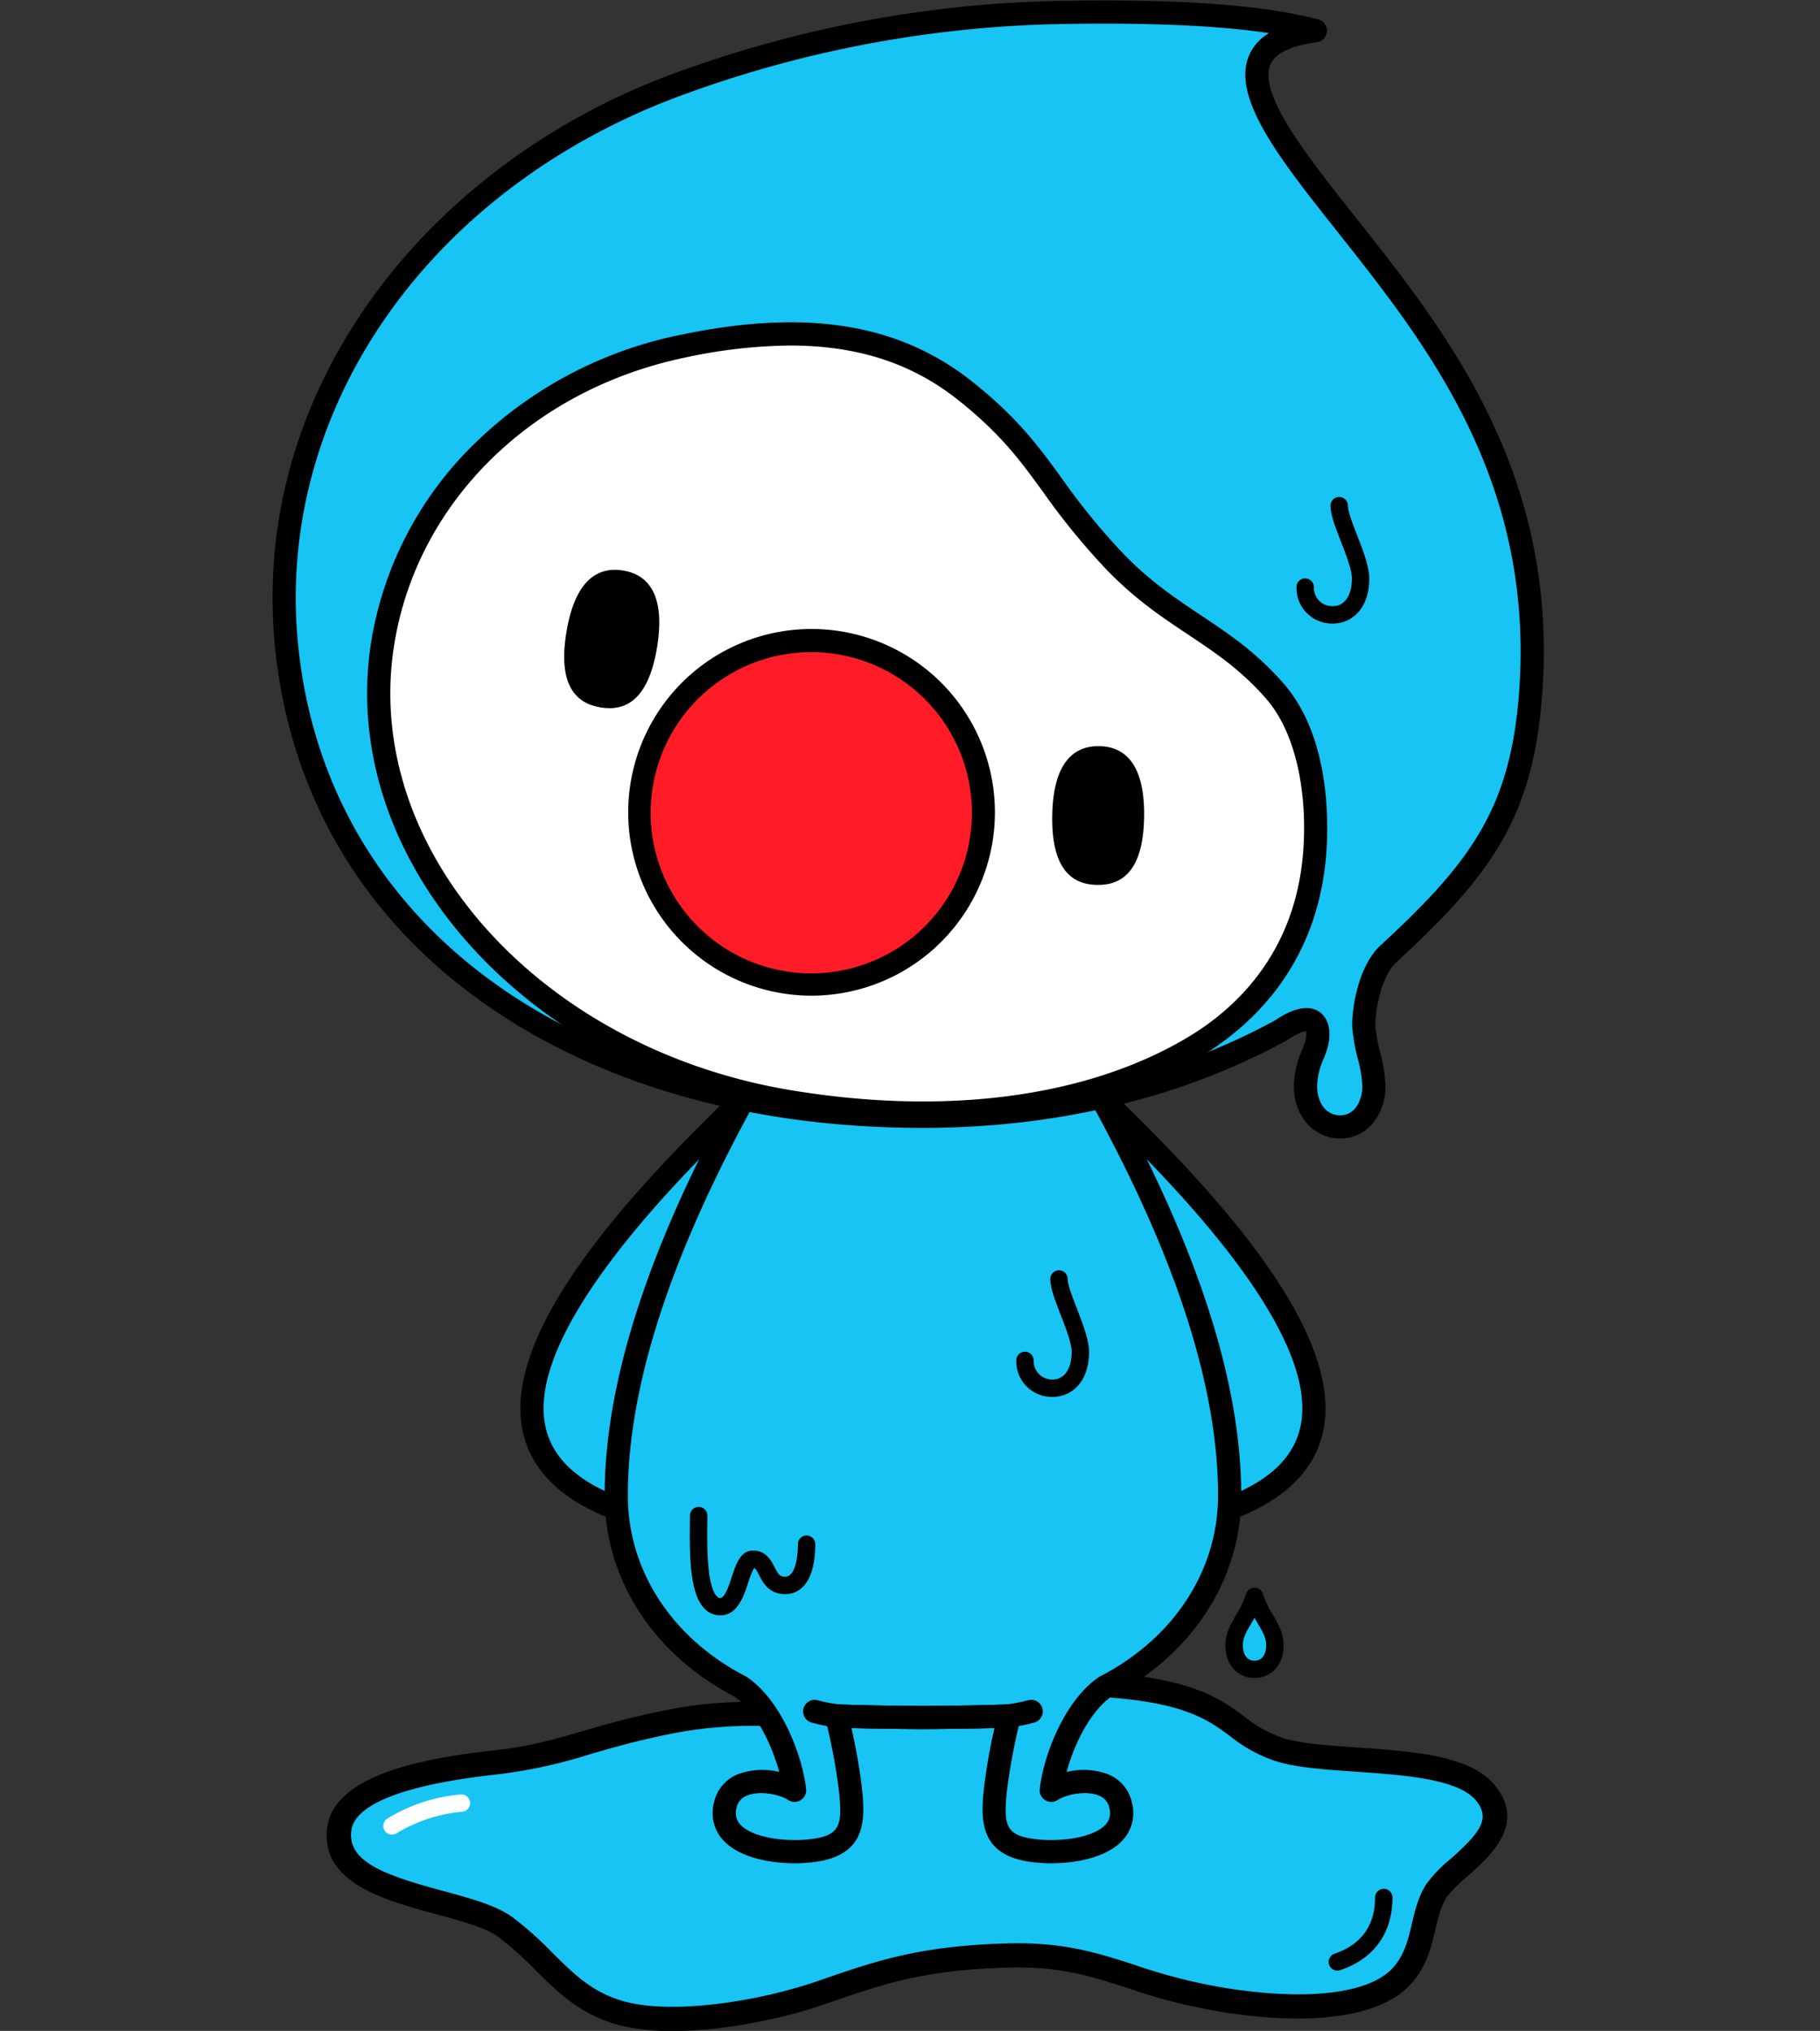
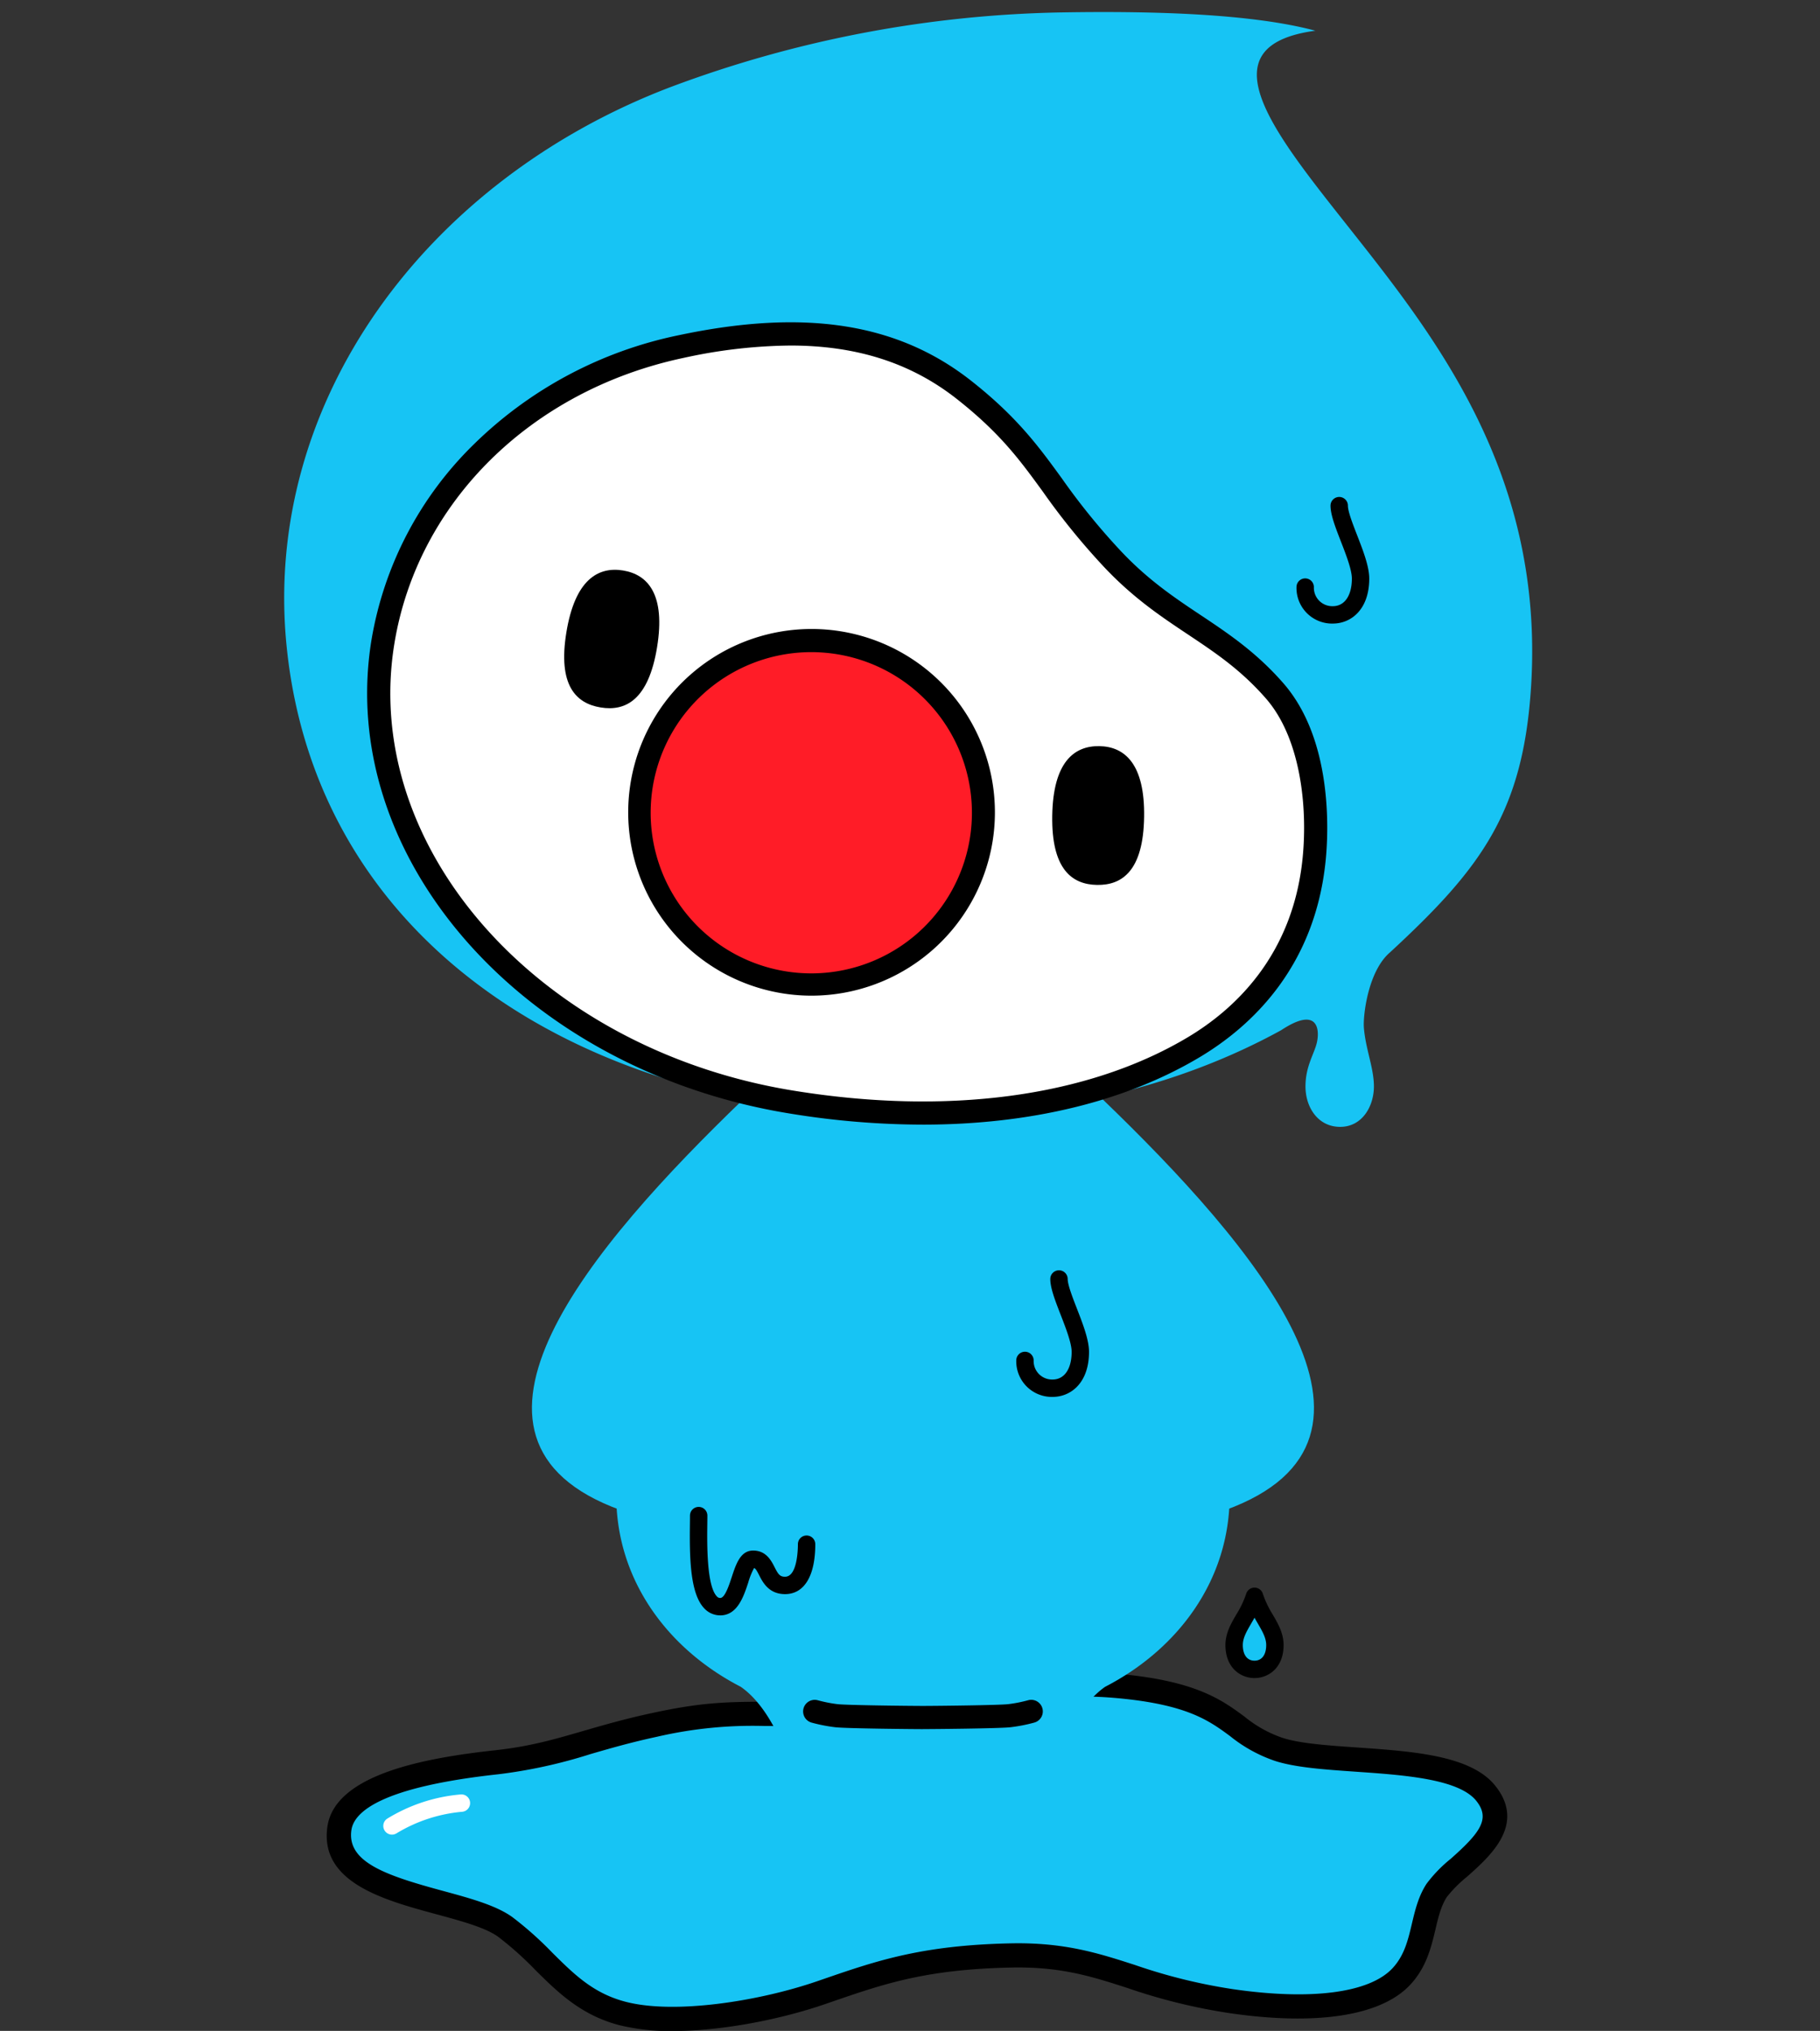
<svg xmlns="http://www.w3.org/2000/svg" width="414" height="462" viewBox="0 0 414 462">
  <rect x="0" y="0" width="414" height="462" fill="#333333" stroke="none" />
  <defs>
    <clipPath id="a">
      <rect width="414" height="462" transform="translate(2651 2185)" fill="none" />
    </clipPath>
    <clipPath id="b">
      <rect width="289.173" height="461.934" fill="none" />
    </clipPath>
  </defs>
  <g transform="translate(-2651 -2185)" clip-path="url(#a)">
    <g transform="translate(2713 2185.103)">
      <g clip-path="url(#b)">
        <path d="M138.25,587.818c32.656,0,37.218-8.781,62.431-6.368s24.24,10.544,35.971,14.353,39.534.586,47.084,9.963-7.41,16.4-11.136,22.118-2.436,13.639-8.086,19.642-18.931,8.421-38.621,5.564c-22.725-3.3-29.535-10.842-50.185-10.4s-30.415,4.1-43.222,8.5-32.879,7.912-45.142,4.688-16.968-12.6-26.573-19.633-40.02-6.8-37.779-22.448C24.457,603.574,45.4,600.2,58.851,598.734s20.863-5.274,35.858-8.5,19.235-2.418,43.542-2.418" transform="translate(-7.793 -197.95)" fill="#17c4f4" />
        <path d="M97.361,658.457a48.582,48.582,0,0,1-12.145-1.344c-8.742-2.3-14.008-7.517-19.1-12.565a74.688,74.688,0,0,0-8.4-7.511c-2.881-2.109-8.359-3.6-14.159-5.17-11.823-3.208-26.538-7.2-24.72-19.893,1.727-12.053,22.678-15.708,38.288-17.409,7.764-.846,13.434-2.492,20-4.4,4.411-1.28,9.411-2.731,15.577-4.056,12.465-2.68,17.875-2.64,32.33-2.533,3.356.025,7.218.053,11.791.053a131.433,131.433,0,0,0,32.807-3.887c8.877-2.01,16.543-3.745,29.886-2.469,17.057,1.632,22.842,5.9,27.946,9.661a27.909,27.909,0,0,0,8.614,4.815c3.993,1.3,10.31,1.735,17,2.2,12.71.881,25.854,1.792,31.381,8.658,7.088,8.8-1.049,16.014-6.434,20.785a28.851,28.851,0,0,0-4.539,4.566c-1.334,2.047-1.945,4.63-2.593,7.365-.965,4.074-2.06,8.692-5.795,12.661-6.6,7.01-21.168,9.284-41.025,6.4a131.543,131.543,0,0,1-23.29-5.737c-8.117-2.617-15.125-4.876-26.44-4.637-19.328.411-28.778,3.665-40.742,7.784l-1.643.566c-9.768,3.352-23.112,6.091-34.593,6.091m20.7-69.4a96.377,96.377,0,0,0-24.2,2.445c-5.976,1.284-10.665,2.645-15.2,3.961a114.327,114.327,0,0,1-20.939,4.582c-26.537,2.891-32.825,8.507-33.427,12.709-1.046,7.3,7.922,10.323,20.706,13.792,6.308,1.712,12.266,3.328,15.973,6.042A79.047,79.047,0,0,1,70,640.633c4.995,4.951,9.309,9.226,16.621,11.148,11.173,2.937,30.365-.106,43.547-4.63l1.638-.564c11.928-4.106,22.229-7.653,42.42-8.083,12.237-.264,20.016,2.247,28.25,4.9a125.246,125.246,0,0,0,22.39,5.528c17.765,2.578,30.965.856,36.218-4.725,2.726-2.9,3.561-6.421,4.444-10.154.729-3.074,1.481-6.252,3.339-9.1a31.669,31.669,0,0,1,5.5-5.683c6.76-5.99,9.059-9.147,5.8-13.2-4.018-4.99-16.477-5.854-27.468-6.616-7.036-.488-13.682-.948-18.32-2.455a33.231,33.231,0,0,1-10.184-5.621c-4.75-3.5-9.661-7.124-25.2-8.61-12.46-1.192-19.729.452-28.143,2.357a136.2,136.2,0,0,1-34.025,4.024c-4.589,0-8.464-.029-11.832-.054-2.586-.019-4.866-.036-6.933-.036" transform="translate(-6.365 -196.523)" />
        <path d="M40.181,628.128a1.978,1.978,0,0,1-1.09-3.63,38.124,38.124,0,0,1,16.664-5.507,1.978,1.978,0,0,1,.437,3.932A34.67,34.67,0,0,0,41.267,627.8a1.967,1.967,0,0,1-1.086.326" transform="translate(-13.014 -210.878)" fill="#fff" />
        <path d="M377.923,654.548c0,7.862-4.4,12.6-10.549,14.651" transform="translate(-125.16 -222.996)" fill="#17c4f4" />
-         <path d="M366.352,670.156a1.978,1.978,0,0,1-.625-3.855c4.2-1.4,9.2-4.75,9.2-12.775a1.978,1.978,0,1,1,3.956,0c0,8.1-4.226,13.97-11.9,16.528a1.977,1.977,0,0,1-.626.1" transform="translate(-124.137 -221.974)" />
        <path d="M137.557,379.15c-34.472,33.216-72.307,77.374-27.884,93.45,23.272-27.471,32.082-82.706,27.884-93.45" transform="translate(-30.487 -129.172)" fill="#17c4f4" />
-         <path d="M108.315,473.874a2.633,2.633,0,0,1-.9-.158c-12.245-4.431-19.442-11.315-21.389-20.46-4.876-22.9,25.254-55.123,48.341-77.368a2.637,2.637,0,0,1,4.286.94c4.694,12.014-4.678,68.2-28.328,96.113a2.638,2.638,0,0,1-2.013.933M134.5,383.105c-15.191,14.8-47.752,48.185-43.308,69.052,1.477,6.935,6.814,12.162,16.3,15.942,12.606-15.731,19.493-38.245,22.515-50.492,3.605-14.608,4.945-27.476,4.5-34.5" transform="translate(-29.13 -127.809)" />
        <path d="M285.869,379.15c34.472,33.216,72.307,77.374,27.884,93.45-23.272-27.471-32.082-82.706-27.884-93.45" transform="translate(-97.048 -129.172)" fill="#17c4f4" />
-         <path d="M312.4,473.874a2.637,2.637,0,0,1-2.013-.933c-23.65-27.917-33.022-84.1-28.329-96.113a2.637,2.637,0,0,1,4.286-.94c23.088,22.246,53.218,54.469,48.341,77.368-1.948,9.145-9.144,16.029-21.389,20.46a2.633,2.633,0,0,1-.9.158m-26.181-90.769c-.447,7.027.893,19.894,4.5,34.5,3.022,12.247,9.909,34.761,22.516,50.492,9.481-3.78,14.818-9.007,16.295-15.942,4.444-20.867-28.117-54.254-43.308-69.052" transform="translate(-95.694 -127.809)" />
        <path d="M229.811,479.42c16.493-8.516,28.3-24.176,28.3-43.527,0-54.241-45.094-118.3-69.765-154.662C163.674,317.6,118.58,381.652,118.58,435.893c0,19.351,11.8,35.011,28.3,43.527,6.858,4.714,11.512,16.4,12.266,23.557-3.7-2.465-14.176-3.926-15.794,3.517-1.959,9.013,11.343,11.285,19.9,10.193,8.878-1.133,9.451-5.791,8.629-13.6a129.261,129.261,0,0,0-3.208-17.078c2.386.273,17.242.415,19.671.415s17.285-.142,19.671-.415a129.258,129.258,0,0,0-3.208,17.078c-.822,7.808-.249,12.466,8.629,13.6,8.56,1.092,21.862-1.18,19.9-10.193-1.618-7.442-12.1-5.982-15.795-3.517.754-7.162,5.408-18.843,12.266-23.557" transform="translate(-40.399 -95.812)" fill="#17c4f4" />
-         <path d="M216.177,518.214a35.28,35.28,0,0,1-4.437-.274c-11.522-1.47-11.711-8.952-10.918-16.49a129.519,129.519,0,0,1,2.428-13.995c-5.5.169-14.781.246-16.268.246s-10.767-.077-16.269-.246a129.327,129.327,0,0,1,2.428,13.995c.793,7.538.6,15.02-10.918,16.49-6.953.888-16.386-.285-20.665-4.955a9.1,9.1,0,0,1-2.149-8.414,8.981,8.981,0,0,1,5.63-6.672,16.178,16.178,0,0,1,9.255-.457c-1.635-6.122-5.274-13.685-10.146-17.122-18.519-9.626-29.569-26.731-29.569-45.79,0-52.9,42.057-114.732,67.185-151.678l3.035-4.465a2.637,2.637,0,0,1,4.365,0l3.034,4.465c25.128,36.946,67.185,98.782,67.185,151.678,0,19.058-11.051,36.164-29.57,45.79-4.872,3.436-8.51,11-10.146,17.122a16.177,16.177,0,0,1,9.255.457,8.981,8.981,0,0,1,5.63,6.672,9.1,9.1,0,0,1-2.149,8.414c-3.417,3.73-10.124,5.228-16.228,5.228m-9.524-36.2a2.637,2.637,0,0,1,2.512,3.439,129.111,129.111,0,0,0-3.1,16.552c-.809,7.685-.111,9.882,6.341,10.706,5.763.735,13.365-.293,16.108-3.287a3.88,3.88,0,0,0,.884-3.73,3.772,3.772,0,0,0-2.453-2.9c-2.952-1.193-7.48-.193-9.3,1.021a2.638,2.638,0,0,1-4.086-2.471c.765-7.272,5.427-19.978,13.395-25.454a2.689,2.689,0,0,1,.283-.17c16.826-8.688,26.871-24.084,26.871-41.184,0-51.272-41.485-112.268-66.272-148.711l-.855-1.259-.856,1.259c-24.787,36.444-66.271,97.439-66.271,148.711,0,17.1,10.045,32.5,26.87,41.184a2.535,2.535,0,0,1,.284.17c7.967,5.476,12.629,18.182,13.395,25.454a2.638,2.638,0,0,1-4.086,2.471c-1.82-1.214-6.35-2.215-9.3-1.021a3.772,3.772,0,0,0-2.453,2.9,3.882,3.882,0,0,0,.884,3.73c2.743,2.994,10.344,4.022,16.108,3.287,6.451-.824,7.15-3.021,6.341-10.706a129.078,129.078,0,0,0-3.1-16.552,2.642,2.642,0,0,1,2.812-3.422c2.091.239,16.3.4,19.372.4s17.28-.159,19.371-.4a2.556,2.556,0,0,1,.3-.017" transform="translate(-39.036 -94.449)" />
        <path d="M236.3,590.348a34.582,34.582,0,0,1-4.959.973c-2.387.273-17.242.415-19.671.415s-17.285-.142-19.671-.415a34.58,34.58,0,0,1-4.96-.973" transform="translate(-63.72 -201.124)" fill="#ff1c27" />
        <path d="M210.3,593.01c-1.954,0-17.352-.133-19.971-.432a36.906,36.906,0,0,1-5.369-1.054,2.637,2.637,0,0,1,1.417-5.08,32.2,32.2,0,0,0,4.509.889c2.135.243,16.34.4,19.414.4s17.279-.159,19.372-.4a31.6,31.6,0,0,0,4.55-.893,2.637,2.637,0,0,1,1.418,5.08,37.079,37.079,0,0,1-5.411,1.058c-2.577.295-17.976.427-19.929.427" transform="translate(-62.357 -199.761)" />
        <path d="M230.8,235.613c-22.92,12.607-51.064,19.591-81.484,19.591-77,0-137.593-39.3-144.689-106.325C-1.312,92.835,36.428,42.068,92.161,20.97a266.577,266.577,0,0,1,88.85-16.889c20.993-.35,43.242.32,57.567,4.166-24.862,3.347-10.193,22.218,5.937,42.64,19.909,25.206,46.18,56.845,43.141,106.341-1.77,28.809-11.411,41.578-32.1,60.682-5.006,4.267-6.165,14.41-5.943,17.145.4,4.908,2.281,9.168,2.281,13.358,0,4.461-2.626,9.193-7.678,9.193s-7.888-4.451-7.888-9.193,2.1-7.519,2.638-10.2c.605-3.019-.009-8-8.175-2.594" transform="translate(-1.366 -1.363)" fill="#17c4f4" />
-         <path d="M242.855,258.881c-6,0-10.526-5.085-10.526-11.83a20.98,20.98,0,0,1,1.856-8.276,15.519,15.519,0,0,0,.834-2.446,4.613,4.613,0,0,0,.054-1.841c-.443.034-1.679.3-4.188,1.962-.06.04-.122.078-.185.113-23.689,13.031-52.305,19.918-82.755,19.918-39.178,0-73.786-9.861-100.084-28.515C20.459,208.526,4.128,180.8.633,147.795-2.3,120.088,5,92.822,21.741,68.944c16.012-22.838,40.2-41.235,68.12-51.8A268.94,268.94,0,0,1,179.6.083c26.891-.448,45.958.943,58.294,4.255a2.638,2.638,0,0,1-.332,5.161c-5.988.806-9.563,2.549-10.627,5.18-2.691,6.656,8.452,20.764,18.283,33.212l1.714,2.168c20.05,25.341,45,56.877,41.99,105.97-1.8,29.242-11.181,42.361-32.938,62.457l-.078.07c-4.078,3.475-5.22,12.526-5.026,14.926a41.066,41.066,0,0,0,1.125,6.123,32.5,32.5,0,0,1,1.164,7.448c0,5.735-3.616,11.83-10.316,11.83M235.2,229.212a5.056,5.056,0,0,1,2.88.836c1.973,1.326,2.763,4.061,2.111,7.316a19.367,19.367,0,0,1-1.1,3.358,16.048,16.048,0,0,0-1.483,6.329c0,3.157,1.644,6.556,5.251,6.556,3.7,0,5.041-3.92,5.041-6.556a28.241,28.241,0,0,0-1.022-6.23,45.051,45.051,0,0,1-1.251-6.914c-.262-3.233.911-14.246,6.819-19.33,20.633-19.062,29.533-31.467,31.215-58.872,2.891-47.08-21.368-77.738-40.861-102.374l-1.717-2.172C229.317,36.265,218.206,22.2,222.047,12.7a10.927,10.927,0,0,1,4.62-5.264c-11.5-1.731-27.005-2.412-46.977-2.08A263.6,263.6,0,0,0,91.728,22.075C34.736,43.649.235,93.949,5.878,147.239,12.565,210.4,68.33,251.206,147.945,251.206c29.521,0,57.224-6.644,80.118-19.213,1.272-.842,4.266-2.78,7.137-2.78m-5.772,5.039h0Z" transform="translate(0 0)" />
        <path d="M249.415,234.48c-2.043,20.617-13.337,34.451-27.443,42.86-21.141,12.6-52.465,18.815-91.616,12.417C71.249,280.1,29.712,233.24,37.581,185.1c5.4-33.061,32.358-59.654,67.809-67.176,25.78-5.47,47.062-3.791,64.4,9.876,17.288,13.626,18.63,22.566,34.006,38.736,13.02,13.693,25.008,16.407,36.62,29.7,8.951,10.245,10.105,27.059,9,38.247" transform="translate(-12.477 -39.183)" fill="#fff" />
        <path d="M159.02,293.564a189.138,189.138,0,0,1-30.45-2.557c-60.447-9.88-103.043-58.187-94.953-107.685A80.975,80.975,0,0,1,57,138.708a93.3,93.3,0,0,1,46.48-24.716c28.706-6.092,49.864-2.792,66.582,10.384,10.457,8.241,15.364,14.987,20.559,22.129a151.182,151.182,0,0,0,13.725,16.861c6.141,6.459,12.133,10.453,17.927,14.314,6.187,4.124,12.584,8.388,18.769,15.466,11.353,12.994,10.245,34.088,9.635,40.244-2.415,24.372-16.949,37.849-28.716,44.864-16.953,10.107-38.671,15.311-62.943,15.311M128.859,116.331a117.5,117.5,0,0,0-24.282,2.821c-34.691,7.361-60.5,32.883-65.754,65.021C31.2,230.8,71.845,276.392,129.421,285.8c35.215,5.756,67.121,1.466,89.841-12.079,10.724-6.393,23.97-18.671,26.169-40.855,1.148-11.586-.445-27.2-8.358-36.252-5.722-6.55-11.551-10.434-17.722-14.548-6.035-4.022-12.275-8.181-18.823-15.068a157.784,157.784,0,0,1-14.169-17.393c-5.191-7.136-9.674-13.3-19.559-21.089-10.364-8.169-22.718-12.187-37.941-12.187m119.2,116.8h0Z" transform="translate(-11.117 -37.831)" />
        <path d="M204.33,266.233a39.068,39.068,0,1,1-32.254-44.858,39.068,39.068,0,0,1,32.254,44.858" transform="translate(-43.165 -75.244)" fill="#ff1c27" />
        <path d="M164.436,300.276a41.707,41.707,0,1,1,41.136-34.982,41.759,41.759,0,0,1-41.136,34.982m-.1-78.148a36.539,36.539,0,1,0,5.954.486,36.9,36.9,0,0,0-5.954-.486m38.634,42.741h0Z" transform="translate(-41.804 -73.879)" />
        <path d="M121.745,214.062c-1.956,11.964-7.134,14.635-12.832,13.7s-9.755-5.112-7.8-17.076,7.2-15.018,12.893-14.087,9.693,5.495,7.738,17.459" transform="translate(-34.279 -66.927)" />
        <path d="M269,273.1c-.193,12.121,4.431,15.667,10.2,15.759s10.506-3.3,10.7-15.425-4.424-16.055-10.2-16.147S269.2,260.98,269,273.1" transform="translate(-91.645 -87.654)" />
        <path d="M336.393,567.242c-2.319,0-4.638-1.716-4.638-5.526s3.232-6.465,4.638-11.1c1.406,4.632,4.638,7.288,4.638,11.1s-2.319,5.526-4.638,5.526" transform="translate(-113.025 -187.589)" fill="#17c4f4" />
        <path d="M335.371,568.2c-3.186,0-6.616-2.348-6.616-7.5,0-2.695,1.253-4.851,2.465-6.936a22.084,22.084,0,0,0,2.258-4.736,1.978,1.978,0,0,1,3.786,0,22.082,22.082,0,0,0,2.257,4.736c1.212,2.085,2.465,4.241,2.465,6.936,0,5.155-3.429,7.5-6.616,7.5m0-13.726c-.246.442-.493.866-.73,1.275-1.079,1.854-1.93,3.319-1.93,4.947,0,2.221.994,3.548,2.66,3.548s2.66-1.327,2.66-3.548c0-1.628-.851-3.094-1.93-4.947-.237-.409-.484-.833-.73-1.275" transform="translate(-112.003 -186.567)" />
        <path d="M267.332,441.144c0,3.594,4.854,12.077,4.854,16.582,0,5.3-2.7,8.262-6.3,8.262a6.173,6.173,0,0,1-6.3-6.32" transform="translate(-88.439 -150.292)" fill="#17c4f4" />
        <path d="M264.866,466.944a8.1,8.1,0,0,1-8.276-8.3,1.978,1.978,0,0,1,3.956,0,4.189,4.189,0,0,0,4.32,4.342c2.664,0,4.319-2.408,4.319-6.284,0-2.01-1.327-5.429-2.5-8.446-1.264-3.257-2.356-6.07-2.356-8.137a1.978,1.978,0,0,1,3.956,0c0,1.326,1.109,4.184,2.087,6.706,1.36,3.5,2.766,7.127,2.766,9.877,0,7.074-4.156,10.24-8.275,10.24" transform="translate(-87.417 -149.27)" />
        <path d="M364.013,174.317c0,3.595,4.854,12.077,4.854,16.582,0,5.3-2.7,8.262-6.3,8.262a6.173,6.173,0,0,1-6.3-6.32" transform="translate(-121.377 -59.388)" fill="#17c4f4" />
        <path d="M361.547,200.116a8.1,8.1,0,0,1-8.276-8.3,1.978,1.978,0,1,1,3.956,0,4.189,4.189,0,0,0,4.32,4.342c2.665,0,4.32-2.408,4.32-6.284,0-2.01-1.327-5.429-2.5-8.446-1.264-3.257-2.356-6.07-2.356-8.137a1.978,1.978,0,1,1,3.956,0c0,1.326,1.109,4.184,2.087,6.705,1.36,3.5,2.767,7.127,2.767,9.877,0,7.074-4.156,10.24-8.276,10.24" transform="translate(-120.355 -58.365)" />
        <path d="M146.993,522.779c0,5.644-.824,20.717,4.907,20.717,4.557,0,4.3-10.79,7.476-10.79,3.714,0,2.565,5.954,7.265,5.954,4.074,0,4.9-5.522,4.9-9.379" transform="translate(-50.065 -178.104)" fill="#17c4f4" />
        <path d="M150.881,544.452a4.936,4.936,0,0,1-3.572-1.526c-3.254-3.295-3.429-11.314-3.33-19.244.009-.719.017-1.368.017-1.924a1.978,1.978,0,0,1,3.956,0c0,.57-.009,1.236-.017,1.973-.053,4.2-.175,14.022,2.189,16.416a.975.975,0,0,0,.758.35c1.051,0,1.992-2.863,2.614-4.758.974-2.966,1.983-6.031,4.862-6.031,2.96,0,4.123,2.284,4.891,3.795.83,1.631,1.2,2.159,2.374,2.159,2.781,0,2.921-6.166,2.921-7.4a1.978,1.978,0,0,1,3.956,0c0,7.217-2.507,11.357-6.877,11.357-3.7,0-5.077-2.7-5.9-4.32-.609-1.2-.849-1.527-1.147-1.609a16.051,16.051,0,0,0-1.323,3.286c-1.038,3.156-2.458,7.479-6.373,7.479" transform="translate(-49.045 -177.082)" />
      </g>
    </g>
  </g>
</svg>